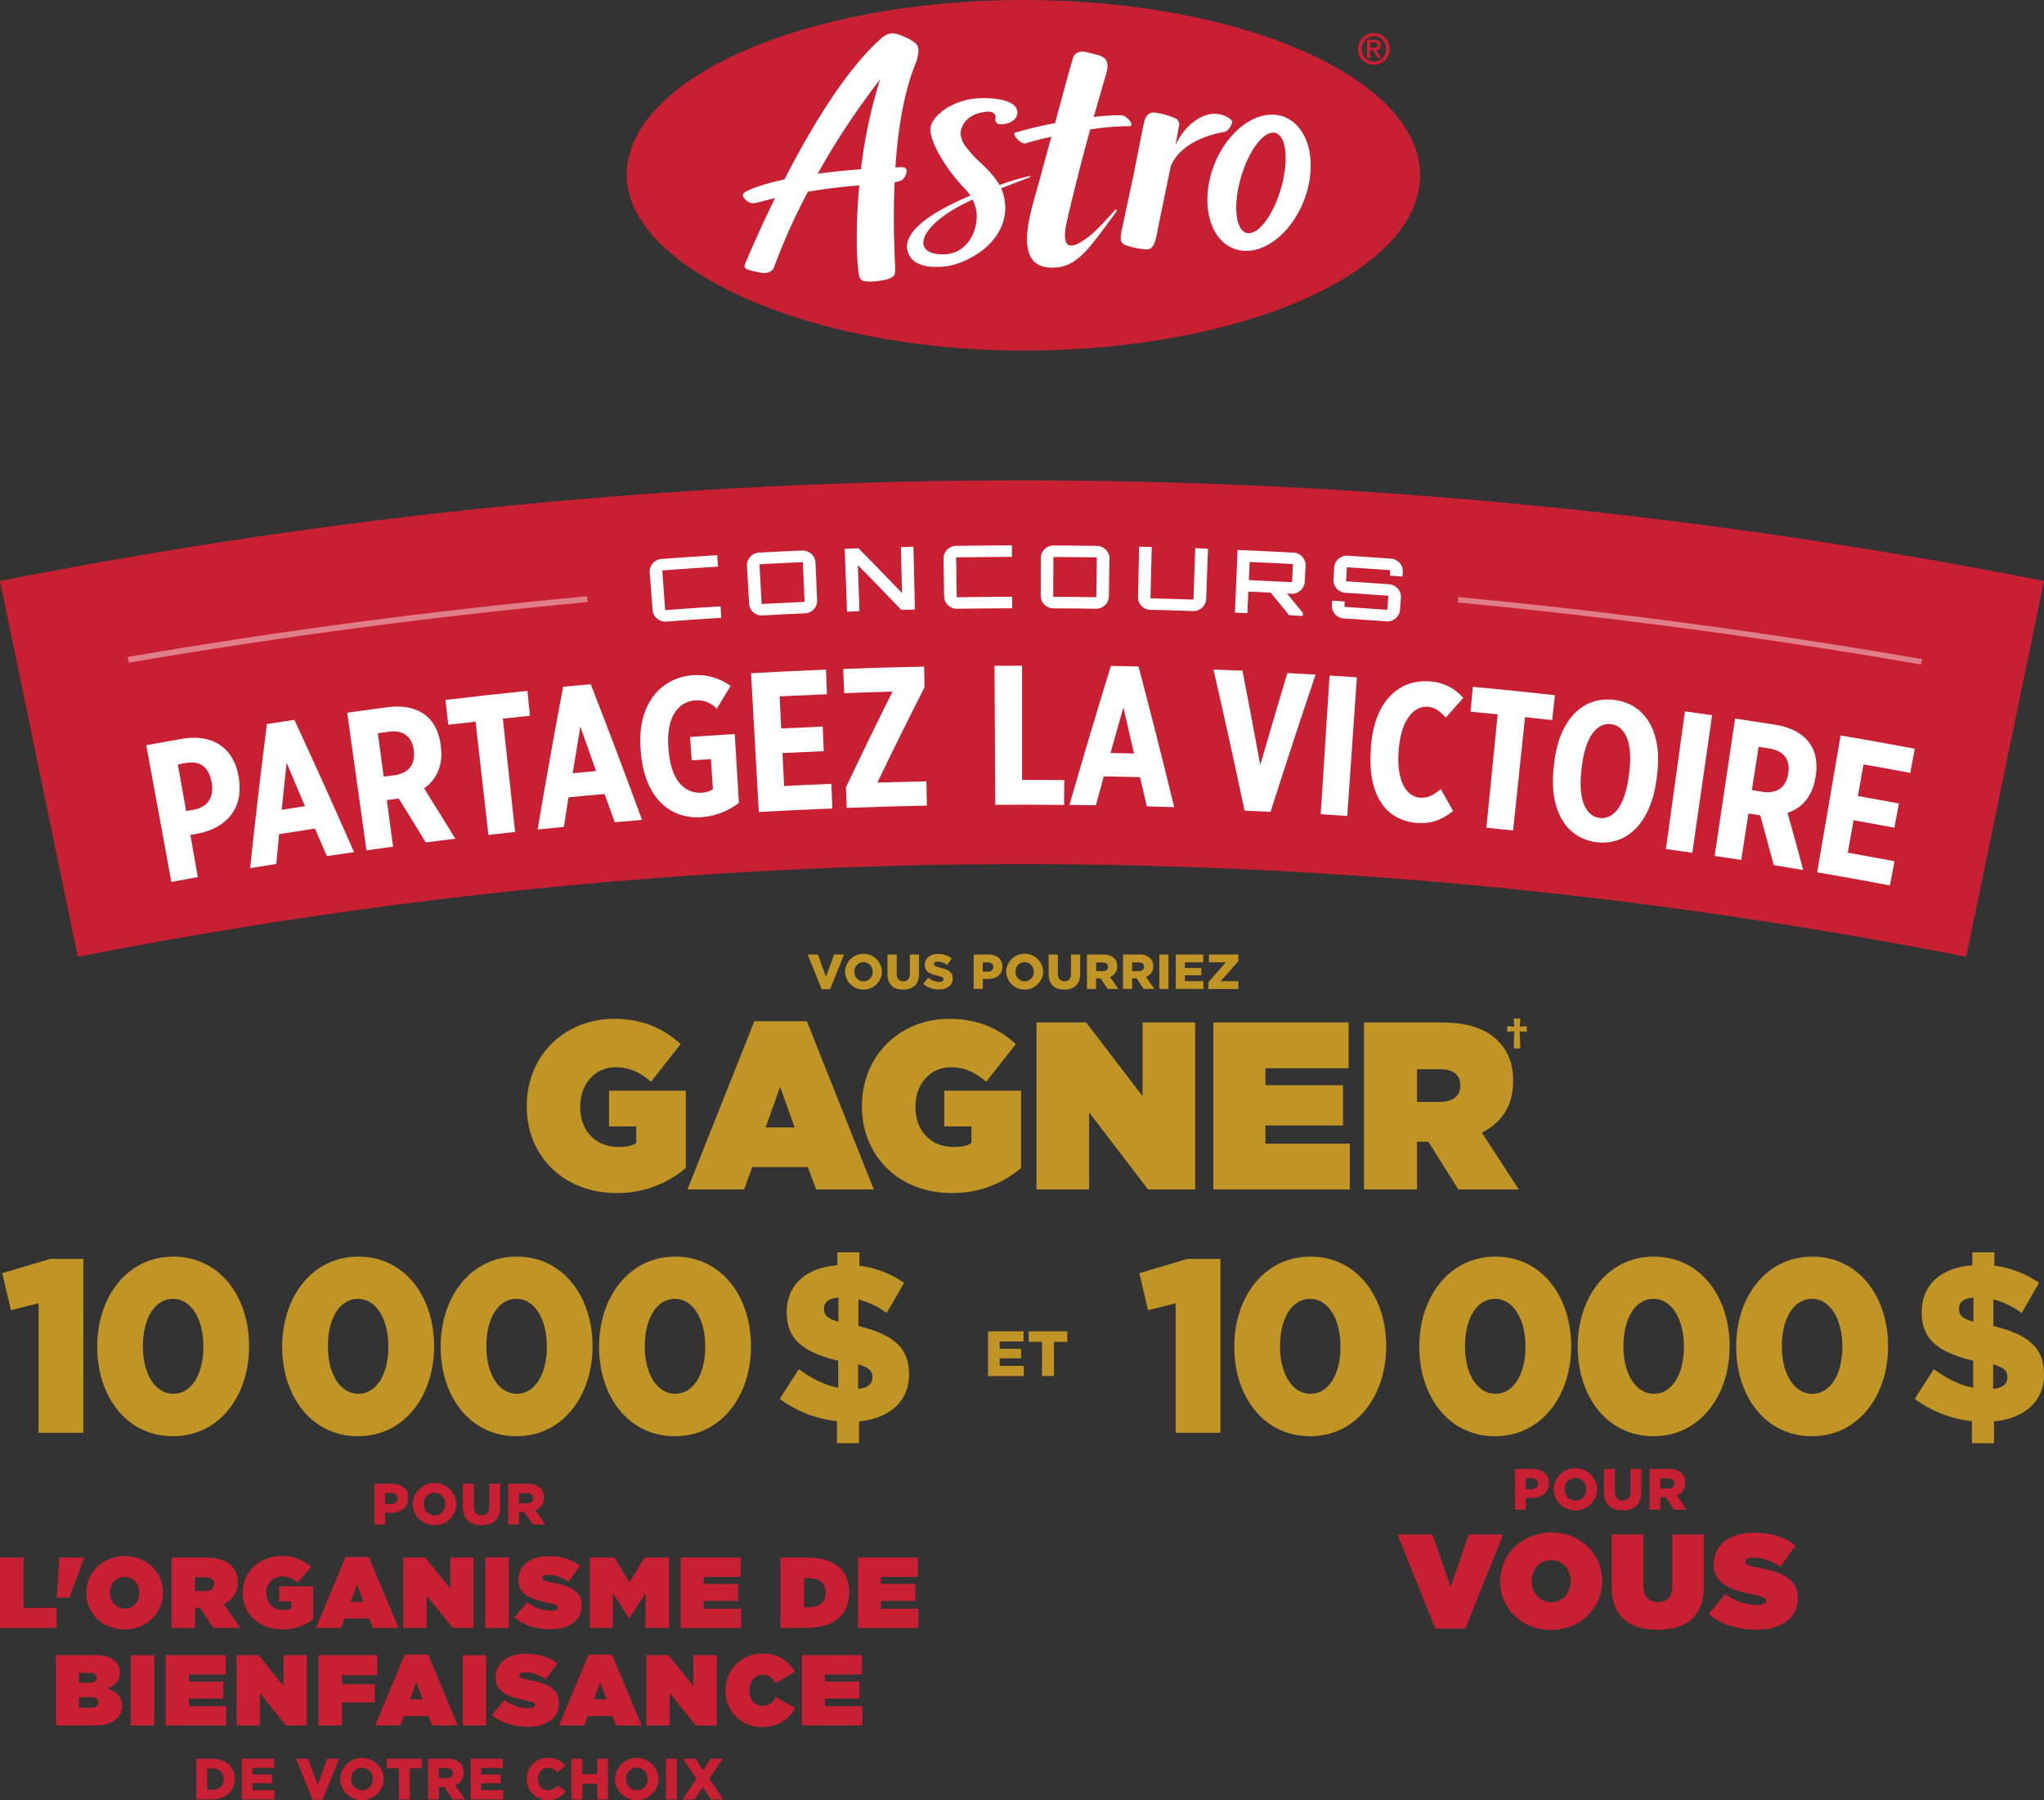
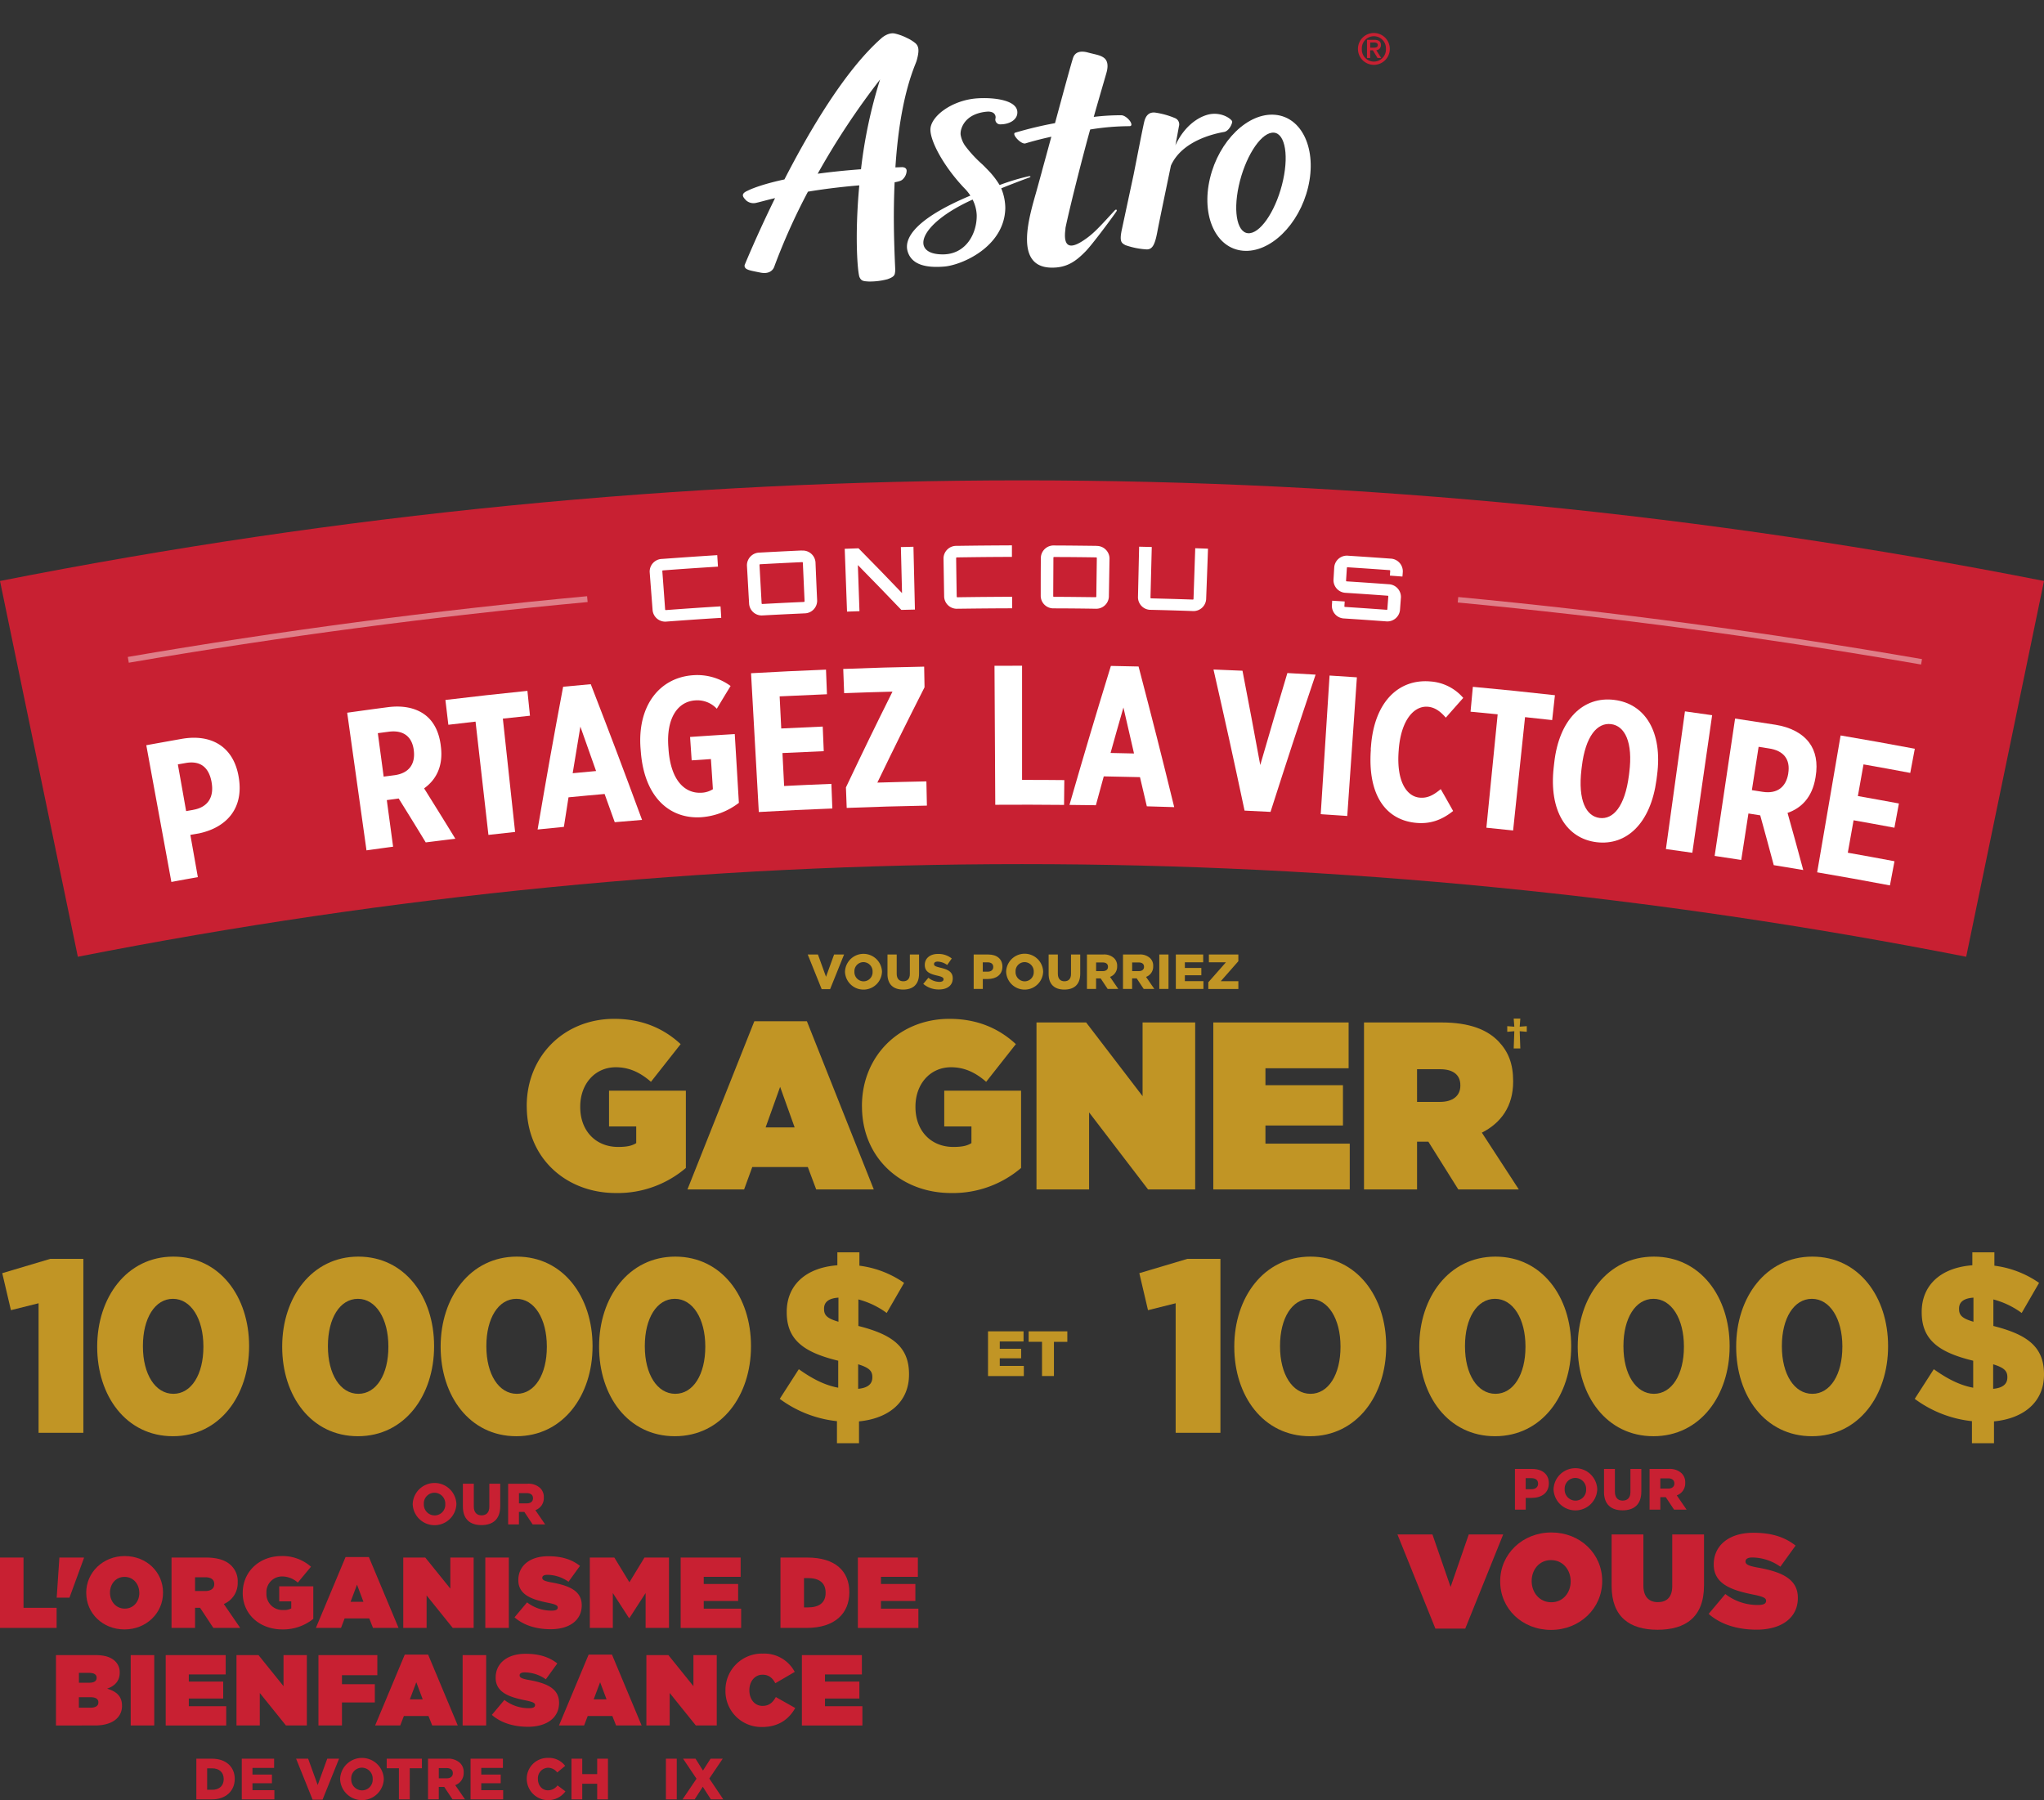
<svg xmlns="http://www.w3.org/2000/svg" width="746" height="657.134" viewBox="0 0 746 657.134">
  <rect x="0" y="0" width="746" height="657.134" fill="#333333" stroke="none" />
  <g id="Group_34851" data-name="Group 34851" transform="translate(-312 -97.367)">
    <g id="artwork1" transform="translate(540.727 97.367)">
      <g id="Group_34723" data-name="Group 34723" transform="translate(0)">
        <g id="Group_34722" data-name="Group 34722">
-           <path id="Path_165311" data-name="Path 165311" d="M0,64C0,28.645,64.818,0,144.767,0S289.544,28.645,289.544,64s-64.818,63.981-144.778,63.981S0,97.243,0,64Z" fill="#c82032" />
          <g id="Group_34721" data-name="Group 34721" transform="translate(42.406 12.161)">
            <path id="Path_165312" data-name="Path 165312" d="M97.427,60.039l-2.727.1c.934-14.274,3.1-27.113,7.148-37.357.315-.793.543-1.369.63-1.684.912-3.3.88-5.008-.38-6.213A13.829,13.829,0,0,0,98.937,12.9a19.231,19.231,0,0,0-4.345-1.6c-2.607-.619-5.073,1.749-5.095,1.771C76.408,24.648,63.557,46.319,54.2,64.536c-9.711,2.086-13.35,4.084-13.35,4.084-2.857,1.206-1.781,2.368-.565,3.628a4.075,4.075,0,0,0,3.585.836c.413-.087,1.065-.25,1.553-.38,1.836-.478,3.563-.934,5.355-1.347C44.113,84.936,39.9,95.245,39.79,95.506a1.218,1.218,0,0,0,0,1.141c.282.413.543.706,1.912,1.1.684.2,3.954.836,3.954.836,4.1.717,4.845-2.227,4.877-2.325A226.12,226.12,0,0,1,62.786,69c7.2-1.195,13.654-1.879,18.738-2.3-1.781,19.26-.554,32.132.087,33.522.641,1.369,1.336,1.456,3.324,1.575a25.108,25.108,0,0,0,6.865-.836c1.673-.587,2.433-1.119,2.661-1.912a6.383,6.383,0,0,0,.174-1.673c0-.087-.022-.435-.022-.511-.521-11.59-.663-20.639-.2-31.285,2.281-.424,2.672-.771,3.074-1.195a4.452,4.452,0,0,0,1.314-2.955c.033-1.3-1.369-1.347-1.369-1.347Zm-15.284.782c-6.04.445-11.265,1.01-15.805,1.629a272.759,272.759,0,0,1,22.768-34.4A175.592,175.592,0,0,0,82.143,60.821Z" transform="translate(-39.038 -11.195)" fill="#fff" />
            <path id="Path_165313" data-name="Path 165313" d="M206.639,40.993c-.348-.782-3.215-3.052-7.354-2.672-3.476.326-9.581,3.313-13.339,11.46.521-2.716,1.151-6.192,1.282-6.941a2.445,2.445,0,0,0-1.488-3.009,29.42,29.42,0,0,0-7.006-1.966c-2.118-.326-3.52.739-4.15,3.248-.489,1.944-2.053,10.07-3.889,19.346l-4.215,19.672c-1.075,4.79-.282,5.29,1.228,6.1a28.114,28.114,0,0,0,7.854,1.553c1.912-.054,2.868-1.542,3.758-6.3.684-3.661,3.835-18.727,4.986-24.289,4.074-9.125,15.892-11.677,19.39-12.286C205.618,44.578,206.878,41.525,206.639,40.993Z" transform="translate(-28.087 -8.899)" fill="#fff" />
            <path id="Path_165314" data-name="Path 165314" d="M138.675,62.016c.163-.054.608-.228.565-.413-.054-.206-.587-.109-.782-.076A81.26,81.26,0,0,0,127.976,64.7a30.557,30.557,0,0,0-2.813-3.9c-.684-.826-2.412-2.585-3.443-3.6a45,45,0,0,1-6.4-6.93,10.031,10.031,0,0,1-1.575-3.965,5.646,5.646,0,0,1,.239-2.02c.652-2.162,2.64-5.388,8.343-6.246a13.789,13.789,0,0,1,1.38-.141,4.066,4.066,0,0,1,1.423.206,1.924,1.924,0,0,1,1.3,2.422,1.761,1.761,0,0,0,1.879,2.02c2.879,0,5.692-1.347,6.094-3.726.858-5.171-8.614-6.181-14.643-5.757-9.19.641-16.935,6.539-17.033,11.319-.087,4.193,4.649,13.274,12.264,21.345a16.087,16.087,0,0,1,2.314,2.835C97.028,77.082,93.1,84.2,94.377,88.8c1.445,5.182,7.061,6.181,13.4,5.659,6.387-.521,21.964-7.18,22.279-21.291a18.989,18.989,0,0,0-1.488-7.256c3.5-1.456,9.483-3.693,10.124-3.911Zm-31.48,28c-11.753,0-9.266-10.852,10.928-20.009a13.842,13.842,0,0,1,1.5,5.692C119.731,82.275,115.8,90.02,107.2,90.02Z" transform="translate(-34.283 -9.316)" fill="#fff" />
            <path id="Path_165315" data-name="Path 165315" d="M219.845,38.584c-9.9-.891-20.541,9.483-23.8,23.192S198.174,87.314,208.07,88.2s20.541-9.483,23.8-23.192S229.741,39.475,219.845,38.584Zm2.911,23.757c-2.183,10.124-7.593,18.825-12.068,19.444s-6.333-7.093-4.139-17.217,7.593-18.836,12.068-19.444S224.951,52.217,222.756,62.341Z" transform="translate(-25.575 -8.837)" fill="#fff" />
            <path id="Path_165316" data-name="Path 165316" d="M167.534,75.074c-.206-.13-.456.033-.673.272-6.137,6.681-8.06,8.81-11.862,11.232-5.888,3.748-6.67.141-6.148-4.128.043-.337.043-.684.109-1.021,1.912-9.005,6.789-27.939,8.962-35.651a90.645,90.645,0,0,1,14.317-1.217c1.217,0,.641-1.271.206-1.879-.641-.9-2.01-2.1-3.183-2.107a82.12,82.12,0,0,0-10.037.6c2.477-8.734,4.465-15.382,4.714-16.37.641-2.466.315-4.312-1.119-5.29s-3.031-1.108-5.735-1.847-4.693-.185-5.41,1.966c-.684,2.042-3.661,13.013-6.583,23.822a139.933,139.933,0,0,0-14.534,3.476c-1.456.445,2.14,4.4,3.748,3.911,3.118-.945,6.268-1.738,9.44-2.433-1.293,4.769-2.5,9.212-3.411,12.492l-.054.282c-.206.684-1.358,4.943-2.02,7.3-2.618,9.255-8.19,27.309,5.268,27.711,5.942.174,9.277-2.422,12.753-5.974,2.509-2.574,9.907-12.568,11.21-14.534.109-.163.228-.489.022-.608Z" transform="translate(-31.173 -10.664)" fill="#fff" />
          </g>
        </g>
        <path id="Path_165317" data-name="Path 165317" d="M251.512,11.09A5.812,5.812,0,1,1,245.69,16.9a5.8,5.8,0,0,1,5.822-5.812ZM255.9,16.9a4.4,4.4,0,1,0-8.788,0,4.4,4.4,0,1,0,8.788,0Zm-4.747.5h-1v2.8h-1.162V13.578h2.6c1.64,0,2.488.565,2.488,1.9a1.828,1.828,0,0,1-1.705,1.9l1.814,2.835h-1.358l-1.684-2.8Zm.2-.956c.836,0,1.586-.087,1.586-1,0-.76-.836-.891-1.488-.891h-1.282v1.9h1.195Z" transform="translate(21.195 0.957)" fill="#c82032" />
      </g>
    </g>
    <g id="artwork_1" data-name="artwork 1" transform="translate(312 272.716)">
      <g id="Group_34818" data-name="Group 34818" transform="translate(0 0.002)">
        <path id="Path_165545" data-name="Path 165545" d="M717.592,173.907c-229.346-45.092-459.838-45.092-689.184,0Q14.192,105.321,0,36.735c248.019-48.977,497.981-48.977,746,0q-14.216,68.586-28.408,137.2Z" transform="translate(0 -0.002)" fill="#c82032" />
        <g id="Group_34816" data-name="Group 34816" transform="translate(53.399 67.668)">
          <path id="Path_165546" data-name="Path 165546" d="M22.82,42.879c5.171-.936,7.745-1.4,12.917-2.317,10.858-1.9,18.978,2.878,20.8,13.947a.3.3,0,0,0,.023.14c1.9,11.443-4.633,18.3-14.461,20.405-1.287.234-1.919.328-3.206.562,1.1,6.154,1.638,9.243,2.738,15.421-3.861.679-5.8,1.03-9.664,1.755-3.65-19.96-5.5-29.929-9.149-49.889ZM39.926,66.466c5.5-.959,7.628-4.774,6.739-9.922v-.07c-.936-5.429-4.048-8.143-9.664-7.067-1.076.187-1.591.281-2.668.468,1.217,6.833,1.825,10.226,3.019,17.059,1.03-.187,1.544-.281,2.551-.445Z" transform="translate(-22.82 -13.862)" fill="#fff" />
-           <path id="Path_165547" data-name="Path 165547" d="M45.117,38.9c4.025-.632,6.037-.936,10.062-1.544,8.869,19.258,13.221,28.923,21.762,48.3-3.978.562-5.967.866-9.922,1.451L62.691,77.047c-5.242.8-7.862,1.193-13.1,2.036-.421,4.352-.608,6.529-1.03,10.881-3.814.608-5.733.913-9.547,1.544,2.27-21.037,3.487-31.544,6.107-52.6ZM59.041,68.88c-2.668-6.341-4.025-9.5-6.716-15.842-.725,6.856-1.076,10.3-1.778,17.152,3.393-.538,5.1-.8,8.494-1.31Z" transform="translate(-1.125 -17.61)" fill="#fff" />
          <path id="Path_165548" data-name="Path 165548" d="M54.15,37.539c5.92-.819,8.869-1.24,14.789-2.012,5.452-.725,10.2.211,13.619,2.785,3.089,2.317,5.125,6.084,5.756,11.279a2.579,2.579,0,0,0,.047.421c.866,7.184-1.825,12.051-6.131,15.14,4.586,7.348,6.88,11.022,11.4,18.393-4.329.515-6.482.8-10.811,1.334-3.908-6.435-5.9-9.641-9.875-16.029l-4.329.585c.913,6.809,1.381,10.2,2.293,17.012-3.884.515-5.827.8-9.711,1.334-2.808-20.1-4.235-30.14-7.043-50.24ZM71.373,60.354c5.382-.7,7.7-4.142,7.09-9.033v-.07c-.655-5.171-3.978-7.535-9.407-6.739-1.5.187-2.223.3-3.721.491.842,6.341,1.287,9.524,2.129,15.865,1.568-.211,2.34-.3,3.908-.515Z" transform="translate(19.163 -20.386)" fill="#fff" />
          <path id="Path_165549" data-name="Path 165549" d="M80.445,44.072c-3.955.445-5.944.679-9.9,1.147-.445-3.627-.655-5.429-1.076-9.056C81.428,34.735,87.418,34.08,99.4,32.84c.374,3.627.562,5.452.936,9.079-3.955.4-5.944.608-9.9,1.053,1.778,16.544,2.691,24.828,4.469,41.372-3.908.421-5.85.632-9.734,1.076-1.872-16.544-2.831-24.8-4.7-41.325Z" transform="translate(39.692 -23.667)" fill="#fff" />
          <path id="Path_165550" data-name="Path 165550" d="M93.14,32.736l10.109-.936c7.652,19.773,11.4,29.695,18.72,49.538-4,.328-5.99.491-9.968.842-1.474-4.118-2.223-6.178-3.7-10.3-5.265.468-7.909.7-13.174,1.217-.679,4.306-1.006,6.482-1.685,10.788-3.838.374-5.756.562-9.594.959C87.407,64,89.255,53.562,93.163,32.736Zm12.051,30.771c-2.27-6.482-3.416-9.735-5.733-16.216C98.311,54.1,97.75,57.493,96.65,64.3c3.416-.328,5.125-.491,8.541-.8Z" transform="translate(58.962 -25.061)" fill="#fff" />
          <path id="Path_165551" data-name="Path 165551" d="M100.075,58.438c-.047-.468-.047-.7-.094-1.147-1.24-15.608,6.833-26.021,19.212-26.863a20.542,20.542,0,0,1,13.642,3.931c-2.036,3.323-3.042,4.984-5.031,8.307a9.7,9.7,0,0,0-7.909-3.042c-6.505.445-10.53,6.692-9.781,16.895.023.4.047.608.07,1.006.866,11.77,6.271,16.17,12.075,15.8a8.393,8.393,0,0,0,4.118-1.287c-.281-4.4-.421-6.6-.725-11l-7.02.468-.585-8.541c6.529-.445,9.781-.655,16.31-1.053.608,10.039.913,15.07,1.5,25.108a25.491,25.491,0,0,1-13.666,5.242c-11.3.772-20.779-6.973-22.113-23.8Z" transform="translate(80.411 -26.965)" fill="#fff" />
          <path id="Path_165552" data-name="Path 165552" d="M117.163,30.84c10.928-.608,16.4-.866,27.331-1.31.14,3.58.211,5.382.351,8.986-6.9.281-10.366.445-17.269.772.234,4.68.351,7.043.585,11.724,6.061-.3,9.079-.445,15.14-.7.14,3.58.234,5.382.374,8.986-6.037.257-9.033.4-15.07.679.234,4.8.351,7.207.608,12.028,6.9-.351,10.343-.491,17.246-.772.14,3.58.211,5.382.351,8.986-10.741.421-16.123.679-26.84,1.287-1.123-20.265-1.685-30.4-2.831-50.662Z" transform="translate(103.571 -28.103)" fill="#fff" />
          <path id="Path_165553" data-name="Path 165553" d="M132.526,73.1c6.646-13.993,10.039-20.99,16.965-34.913-7.067.187-10.577.3-17.644.562-.14-3.533-.187-5.312-.328-8.845,11.817-.445,17.714-.608,29.531-.842.07,3.019.094,4.516.14,7.535-7.02,13.876-10.483,20.85-17.223,34.8,7.16-.211,10.741-.3,17.9-.445.07,3.533.117,5.312.187,8.845-11.7.234-17.574.4-29.274.842-.117-3.019-.164-4.516-.281-7.535Z" transform="translate(122.841 -28.732)" fill="#fff" />
          <path id="Path_165554" data-name="Path 165554" d="M155.1,28.943c4.025,0,6.037-.023,10.086-.023V70.6c6.178,0,9.243,0,15.421.07-.023,3.627-.047,5.429-.094,9.056-10.039-.094-15.07-.094-25.108-.047-.117-20.288-.164-30.444-.281-50.732Z" transform="translate(154.439 -28.92)" fill="#fff" />
          <path id="Path_165555" data-name="Path 165555" d="M181.87,28.95c4.048.07,6.084.117,10.156.211,5.359,20.522,7.98,30.795,13.011,51.34-4-.14-5.99-.187-9.992-.3-1.006-4.259-1.5-6.388-2.5-10.647-5.288-.14-7.933-.187-13.221-.281-1.17,4.212-1.732,6.318-2.878,10.53-3.861-.07-5.78-.094-9.641-.117,5.873-20.311,8.892-30.467,15.117-50.732Zm8.494,31.941c-1.521-6.716-2.293-10.062-3.861-16.755-1.9,6.622-2.855,9.945-4.7,16.591,3.416.07,5.148.094,8.564.187Z" transform="translate(170.117 -28.88)" fill="#fff" />
          <path id="Path_165556" data-name="Path 165556" d="M189.26,29.51c4.235.164,6.365.257,10.6.445,2.644,13.759,3.955,20.639,6.482,34.422,3.908-13.455,5.873-20.171,9.9-33.579l10.3.585c-6.739,20.007-10.015,30.023-16.45,50.1-3.791-.211-5.686-.3-9.477-.468C196.233,60.4,193.963,50.1,189.283,29.533Z" transform="translate(200.214 -28.129)" fill="#fff" />
          <path id="Path_165557" data-name="Path 165557" d="M209.2,30.463c4,.257,5.99.4,9.992.655-1.4,20.241-2.106,30.374-3.51,50.615-3.884-.281-5.827-.4-9.688-.655,1.287-20.241,1.942-30.374,3.229-50.638Z" transform="translate(222.632 -26.883)" fill="#fff" />
          <path id="Path_165558" data-name="Path 165558" d="M213.846,56.288c.023-.468.047-.7.094-1.147,1.217-16.474,10.273-24.687,21.6-23.728a17.387,17.387,0,0,1,12.075,6.014c-2.551,2.878-3.838,4.329-6.365,7.207-1.849-2.129-3.884-3.767-6.552-3.978-5.078-.421-9.781,4.867-10.624,15.631a1.768,1.768,0,0,1-.023.351c-.913,11.56,3.089,16.825,7.7,17.2,2.925.257,5.1-1.006,7.652-3.112,1.825,3.182,2.714,4.774,4.516,7.979-4.142,3.323-8.354,4.774-13.315,4.352-11.349-.959-17.925-10.273-16.708-26.77Z" transform="translate(233.029 -25.68)" fill="#fff" />
          <path id="Path_165559" data-name="Path 165559" d="M239.282,42.249c-3.955-.4-5.944-.585-9.922-.959.351-3.627.515-5.452.842-9.079,11.981,1.123,17.971,1.732,29.952,3.065-.4,3.627-.608,5.452-1.006,9.079-3.955-.445-5.944-.655-9.9-1.076-1.732,16.544-2.6,24.828-4.352,41.372-3.908-.4-5.85-.608-9.758-1.006,1.638-16.567,2.457-24.828,4.118-41.4Z" transform="translate(253.949 -24.511)" fill="#fff" />
          <path id="Path_165560" data-name="Path 165560" d="M242.5,58.954c.07-.655.117-1.006.187-1.661,1.778-15.912,10.624-24.36,21.9-22.956,11.3,1.381,17.737,11.7,15.631,27.519-.094.655-.14.983-.211,1.661-2.129,15.865-10.9,24.1-21.879,22.768-10.951-1.357-17.41-11.466-15.631-27.308ZM269.946,61.9l.117-.936c1.451-11.279-1.661-17.176-6.646-17.784s-9.337,4.282-10.671,15.585l-.117.936c-1.357,11.443,1.755,17.129,6.646,17.737S268.472,73.345,269.946,61.9Z" transform="translate(271.161 -21.864)" fill="#fff" />
          <path id="Path_165561" data-name="Path 165561" d="M266.78,36.04c3.978.538,5.967.819,9.922,1.4-2.9,20.077-4.329,30.14-7.231,50.217-3.861-.562-5.78-.819-9.641-1.357,2.785-20.1,4.165-30.163,6.95-50.264Z" transform="translate(294.779 -19.379)" fill="#fff" />
          <path id="Path_165562" data-name="Path 165562" d="M274.871,37.173c5.9.889,8.845,1.334,14.766,2.27,5.429.866,9.735,3.089,12.309,6.529,2.317,3.089,3.206,7.3,2.34,12.449-.023.164-.047.257-.07.421-1.193,7.137-5.171,11.045-10.179,12.777,2.34,8.33,3.487,12.519,5.733,20.85-4.306-.725-6.458-1.076-10.764-1.778-1.942-7.277-2.925-10.9-4.937-18.182-1.732-.281-2.6-.4-4.306-.679-1.053,6.786-1.568,10.179-2.621,16.965-3.884-.608-5.827-.889-9.711-1.474,3-20.077,4.469-30.116,7.465-50.17ZM284.933,63.92c5.359.842,8.565-1.778,9.36-6.646V57.2c.842-5.148-1.685-8.354-7.114-9.126l-3.7-.585c-.983,6.341-1.474,9.5-2.457,15.819,1.568.234,2.34.351,3.884.608Z" transform="translate(304.964 -17.892)" fill="#fff" />
          <path id="Path_165563" data-name="Path 165563" d="M292.008,39.827c10.834,1.849,16.24,2.831,27.051,4.844-.655,3.533-.983,5.288-1.661,8.822-6.833-1.287-10.226-1.9-17.059-3.112-.819,4.633-1.24,6.926-2.059,11.56,5.99,1.053,8.986,1.615,14.976,2.714-.655,3.533-.983,5.312-1.638,8.845-5.944-1.1-8.939-1.661-14.906-2.714-.842,4.75-1.264,7.114-2.106,11.841,6.809,1.217,10.226,1.825,17.035,3.112-.655,3.533-.983,5.288-1.661,8.822-10.6-1.989-15.912-2.948-26.559-4.774,3.44-20.007,5.148-30,8.565-50.006Z" transform="translate(326.391 -14.367)" fill="#fff" />
        </g>
        <g id="Group_34817" data-name="Group 34817" transform="translate(237.103 23.722)">
          <path id="Path_165564" data-name="Path 165564" d="M106.181,17.239a.234.234,0,0,0-.234.234c.421,5.616.632,8.424,1.03,14.04a.238.238,0,0,0,.257.211c7.979-.585,11.981-.866,19.96-1.357.117,1.685.164,2.527.257,4.189-7.98.491-11.958.772-19.914,1.357a4.639,4.639,0,0,1-5.125-4.048c-.421-5.616-.655-8.424-1.076-14.04a4.619,4.619,0,0,1,4.493-4.774c8.073-.585,12.1-.866,20.171-1.381.094,1.685.164,2.527.257,4.189-8.05.515-12.075.772-20.124,1.381Z" transform="translate(-101.325 -8.09)" fill="#fff" />
          <path id="Path_165565" data-name="Path 165565" d="M136.488,10.987a4.648,4.648,0,0,1,5.031,4.212c.234,5.639.351,8.447.608,14.064a4.631,4.631,0,0,1-4.586,4.633c-6.084.281-9.126.421-15.21.749a4.625,4.625,0,0,1-5.031-4.165c-.328-5.616-.468-8.447-.8-14.064a4.657,4.657,0,0,1,4.586-4.7c6.154-.328,9.243-.491,15.421-.772Zm.866,18.72s.211-.117.187-.234c-.257-5.639-.374-8.447-.632-14.064a.226.226,0,0,0-.211-.211c-6.154.281-9.22.445-15.374.772a.235.235,0,0,0-.234.234c.3,5.616.468,8.447.772,14.064a.238.238,0,0,0,.257.211c6.107-.328,9.149-.491,15.257-.749Z" transform="translate(-80.994 -9.068)" fill="#fff" />
          <path id="Path_165566" data-name="Path 165566" d="M152.2,10.477l4.633-.117c.211,9.173.328,13.759.538,22.932l-4.961.117c-6.295-6.575-9.477-9.852-15.865-16.357.234,6.716.351,10.086.585,16.825-1.825.07-2.738.094-4.54.164-.328-9.173-.515-13.759-.842-22.932,2.012-.07,3.019-.117,5.031-.187,6.412,6.505,9.594,9.781,15.889,16.357-.164-6.739-.257-10.086-.421-16.825Z" transform="translate(-60.554 -9.845)" fill="#fff" />
          <path id="Path_165567" data-name="Path 165567" d="M152,14.563a.221.221,0,0,0-.234.234c.07,5.639.117,8.447.211,14.087a.231.231,0,0,0,.234.211c8-.117,12-.14,20.007-.187v4.212c-7.979.023-11.981.07-19.96.164a4.622,4.622,0,0,1-4.867-4.352c-.094-5.639-.14-8.447-.234-14.087a4.64,4.64,0,0,1,4.774-4.516c8.073-.117,12.121-.14,20.194-.187v4.212c-8.05.023-12.075.07-20.148.187Z" transform="translate(-39.905 -10.14)" fill="#fff" />
          <path id="Path_165568" data-name="Path 165568" d="M182.655,10.324a4.666,4.666,0,0,1,4.774,4.493c-.094,5.639-.14,8.447-.234,14.087a4.637,4.637,0,0,1-4.867,4.352c-6.084-.094-9.126-.117-15.234-.14a4.613,4.613,0,0,1-4.774-4.446c0-5.639,0-8.447.047-14.087a4.65,4.65,0,0,1,4.867-4.423c6.178.023,9.243.07,15.421.14Zm-.257,18.72s.211-.094.211-.211c.07-5.639.117-8.447.187-14.087a.231.231,0,0,0-.211-.234c-6.154-.094-9.243-.117-15.4-.14a.216.216,0,0,0-.234.211c-.023,5.639-.047,8.447-.07,14.087a.235.235,0,0,0,.234.234c6.107.023,9.15.07,15.257.14Z" transform="translate(-19.59 -10.113)" fill="#fff" />
          <path id="Path_165569" data-name="Path 165569" d="M198.411,10.912c1.849.07,2.785.094,4.633.164-.257,7.394-.4,11.092-.679,18.51a4.648,4.648,0,0,1-4.961,4.259c-6.084-.211-9.126-.3-15.234-.445a4.605,4.605,0,0,1-4.68-4.54c.164-7.394.257-11.115.421-18.51l4.61.117c-.187,7.394-.281,11.115-.468,18.51a.234.234,0,0,0,.234.234c6.107.164,9.15.234,15.257.445a.226.226,0,0,0,.211-.211c.257-7.394.374-11.092.632-18.51Z" transform="translate(0.737 -9.859)" fill="#fff" />
-           <path id="Path_165570" data-name="Path 165570" d="M218.069,22.677a4.7,4.7,0,0,1-5.078,4.165c-.538-.023-.819-.047-1.357-.07,2.34,2.831,3.487,4.259,5.8,7.114-.023.421-.047.655-.07,1.076-1.989-.117-2.972-.164-4.961-.281-2.691-3.3-4.048-4.937-6.763-8.237-3.229-.164-4.844-.234-8.05-.374H197.5c-.14,3.136-.211,4.7-.351,7.862-1.825-.07-2.738-.117-4.54-.187.4-9.149.585-13.736.959-22.885,8.1.351,12.145.538,20.218.959a4.677,4.677,0,0,1,4.633,4.68c-.14,2.48-.211,3.7-.351,6.178ZM213.2,22.63a.238.238,0,0,0,.257-.211c.14-2.48.187-3.7.328-6.178a.235.235,0,0,0-.234-.234c-6.131-.328-9.2-.468-15.327-.749a.238.238,0,0,0-.257.211c-.117,2.48-.164,3.7-.281,6.178a.234.234,0,0,0,.234.234C204.029,22.162,207.095,22.3,213.2,22.63Z" transform="translate(21 -9.175)" fill="#fff" />
          <path id="Path_165571" data-name="Path 165571" d="M233.521,19.371l-4.61-.351.117-1.755a.231.231,0,0,0-.187-.234c-6.154-.445-9.22-.655-15.374-1.053-.14,0-.257.07-.257.211-.117,1.872-.187,2.831-.3,4.7a.235.235,0,0,0,.234.234c6.131.4,9.2.608,15.327,1.053a4.645,4.645,0,0,1,4.469,4.774c-.14,1.872-.211,2.831-.351,4.7a4.654,4.654,0,0,1-5.125,4.072c-6.084-.445-9.126-.655-15.21-1.053a4.632,4.632,0,0,1-4.516-4.727l.117-1.755c1.825.117,2.738.164,4.563.281l-.117,1.755a.234.234,0,0,0,.234.234c6.107.4,9.15.608,15.234,1.053a.209.209,0,0,0,.211-.211c.14-1.872.211-2.831.351-4.7a.231.231,0,0,0-.187-.234c-6.107-.445-9.173-.655-15.28-1.053a4.636,4.636,0,0,1-4.54-4.727c.117-1.872.164-2.831.281-4.7a4.636,4.636,0,0,1,5.125-4.118c6.154.4,9.243.608,15.4,1.053a4.649,4.649,0,0,1,4.493,4.774c-.047.7-.07,1.053-.14,1.755Z" transform="translate(41.257 -7.975)" fill="#fff" />
        </g>
        <path id="Path_165572" data-name="Path 165572" d="M20.01,40.69c55.669-9.547,111.315-16.918,167.546-22.16" transform="translate(26.814 24.825)" fill="none" stroke="#fff" stroke-miterlimit="10" stroke-width="2.14" opacity="0.42" />
        <path id="Path_165573" data-name="Path 165573" d="M227.4,18.63c56.792,5.382,112.976,12.917,169.184,22.651" transform="translate(304.722 24.959)" fill="none" stroke="#fff" stroke-miterlimit="10" stroke-width="2" opacity="0.42" />
      </g>
    </g>
    <g id="artwork_1-2" data-name="artwork 1" transform="translate(312 445.565)">
      <g id="Group_34825" data-name="Group 34825">
        <g id="Group_34819" data-name="Group 34819" transform="translate(360.598 137.794)">
          <path id="Path_165574" data-name="Path 165574" d="M347.33,132.72h12.957v3.7h-8.68v2.668h7.8v3.478h-7.8v2.782h8.783v3.7H347.32V132.72Z" transform="translate(-347.32 -132.72)" fill="#c19525" />
          <path id="Path_165575" data-name="Path 165575" d="M366.49,136.551H361.6V132.72h14.12v3.831h-4.89v12.49h-4.35v-12.49Z" transform="translate(-346.774 -132.72)" fill="#c19525" />
        </g>
        <g id="Group_34822" data-name="Group 34822" transform="translate(192.239)">
          <g id="Group_34820" data-name="Group 34820" transform="translate(0 23.63)">
            <path id="Path_165576" data-name="Path 165576" d="M185.16,54.817v-.176c0-18.2,13.653-31.791,31.936-31.791,10.009,0,17.951,3.4,24.243,9.23L230.5,45.836c-3.893-3.4-7.942-5.316-12.822-5.316-7.61,0-12.988,6.094-12.988,14.369v.176c0,8.711,5.71,14.546,13.819,14.546,3.312,0,5.046-.436,6.614-1.391V62.126H215.2V49.065h28.043V77.284a38.282,38.282,0,0,1-25.561,9.147c-18.117,0-32.507-12.718-32.507-31.614Z" transform="translate(-185.16 -22.756)" fill="#c19525" />
            <path id="Path_165577" data-name="Path 165577" d="M266.058,23.7h19.2l24.409,61.391H288.65l-3.063-8.181H265.321l-2.98,8.181H241.66L266.069,23.7Zm14.722,38.747-5.295-14.805-5.295,14.805h10.59Z" transform="translate(-183 -22.724)" fill="#c19525" />
            <path id="Path_165578" data-name="Path 165578" d="M303,54.817v-.176c0-18.2,13.653-31.791,31.936-31.791,10.009,0,17.951,3.4,24.243,9.23L348.34,45.836c-3.893-3.4-7.942-5.316-12.822-5.316-7.61,0-12.988,6.094-12.988,14.369v.176c0,8.711,5.71,14.546,13.819,14.546,3.312,0,5.046-.436,6.614-1.391V62.126h-9.925V49.065h28.043V77.284a38.282,38.282,0,0,1-25.561,9.147c-18.117,0-32.507-12.718-32.507-31.614Z" transform="translate(-180.655 -22.756)" fill="#c19525" />
            <path id="Path_165579" data-name="Path 165579" d="M364.36,24.12h18.117l20.6,26.911V24.12h19.2V85.075h-17.2L383.557,56.949V85.075h-19.2Z" transform="translate(-178.309 -22.708)" fill="#c19525" />
            <path id="Path_165580" data-name="Path 165580" d="M426.51,24.12H475.9V40.836H445.541v6.188h28.292V61.735H445.541v6.624h30.773V85.075h-49.8V24.12Z" transform="translate(-175.933 -22.708)" fill="#c19525" />
            <path id="Path_165581" data-name="Path 165581" d="M479.49,24.12h28.292c10.341,0,16.788,2.7,20.848,6.967,3.561,3.748,5.295,8.181,5.295,14.452v.176c0,8.97-4.381,15.065-11.421,18.636L535.99,85.075H513.907L502.985,67.653h-4.132V85.075H479.49V24.12Zm27.721,29c4.63,0,7.444-2.18,7.444-5.918v-.176c0-3.914-2.814-5.835-7.361-5.835h-8.441V53.118h8.358Z" transform="translate(-173.908 -22.708)" fill="#c19525" />
            <path id="Path_165656" data-name="Path 165656" d="M486.752,23.08l-.225,2.953,2.579-.193v2.065l-2.579-.214.225,6.292h-2.418l.225-6.292-2.579.214V25.841l2.579.193-.225-2.953Z" transform="translate(-124.116 -23.08)" fill="#c29625" />
          </g>
          <g id="Group_34821" data-name="Group 34821" transform="translate(102.556)">
            <path id="Path_165583" data-name="Path 165583" d="M283.95.23h3.717l2.949,8.129L293.564.23h3.644l-5.1,12.656h-3.073L283.94.23Z" transform="translate(-283.94 0.009)" fill="#c19525" />
            <path id="Path_165584" data-name="Path 165584" d="M297.04,6.562V6.53a6.758,6.758,0,0,1,13.507-.042V6.52a6.758,6.758,0,0,1-13.507.042Zm10.071,0V6.53a3.37,3.37,0,0,0-3.333-3.509,3.309,3.309,0,0,0-3.3,3.468V6.52a3.37,3.37,0,0,0,3.333,3.509,3.309,3.309,0,0,0,3.3-3.468Z" transform="translate(-283.439)" fill="#c19525" />
            <path id="Path_165585" data-name="Path 165585" d="M311.98,7.311V.23h3.364V7.238c0,1.869.934,2.762,2.4,2.762s2.4-.862,2.4-2.658V.23H323.5v7c0,4.008-2.284,5.8-5.8,5.8s-5.731-1.827-5.731-5.71Z" transform="translate(-282.868 0.009)" fill="#c19525" />
            <path id="Path_165586" data-name="Path 165586" d="M324.55,10.963,326.43,8.72a6.433,6.433,0,0,0,4.008,1.505c.986,0,1.516-.332,1.516-.934V9.26c0-.55-.415-.882-2.211-1.3-2.679-.6-4.63-1.35-4.63-3.925V4.006c0-2.315,1.848-3.976,4.786-3.976a7.717,7.717,0,0,1,5.056,1.661l-1.672,2.378a6.193,6.193,0,0,0-3.468-1.246c-.883,0-1.329.384-1.329.862v.031c0,.644.436.862,2.294,1.329,2.834.654,4.537,1.537,4.537,3.883v.031c0,2.575-2.025,4.039-4.994,4.039a8.542,8.542,0,0,1-5.783-2.056Z" transform="translate(-282.388 0.001)" fill="#c19525" />
            <path id="Path_165587" data-name="Path 165587" d="M342.28.23h5.357c3.125,0,5.129,1.661,5.129,4.4v.031c0,2.969-2.284,4.506-5.337,4.506h-1.817v3.623H342.28ZM347.388,6.5c1.256,0,2.035-.675,2.035-1.692V4.777c0-1.121-.779-1.692-2.076-1.692H345.6V6.5h1.775Z" transform="translate(-281.71 0.009)" fill="#c19525" />
            <path id="Path_165588" data-name="Path 165588" d="M353.69,6.562V6.53A6.758,6.758,0,0,1,367.2,6.489V6.52a6.758,6.758,0,0,1-13.507.042Zm10.071,0V6.53a3.37,3.37,0,0,0-3.333-3.509,3.309,3.309,0,0,0-3.3,3.468V6.52a3.37,3.37,0,0,0,3.333,3.509,3.309,3.309,0,0,0,3.3-3.468Z" transform="translate(-281.273)" fill="#c19525" />
            <path id="Path_165589" data-name="Path 165589" d="M368.63,7.311V.23h3.364V7.238c0,1.869.934,2.762,2.4,2.762s2.4-.862,2.4-2.658V.23h3.364v7c0,4.008-2.284,5.8-5.8,5.8s-5.731-1.827-5.731-5.71Z" transform="translate(-280.703 0.009)" fill="#c19525" />
            <path id="Path_165590" data-name="Path 165590" d="M382.1.23h5.908a5.282,5.282,0,0,1,4.008,1.35,3.818,3.818,0,0,1,1.1,2.9v.052A3.955,3.955,0,0,1,390.51,8.4l3.021,4.4h-3.873L387.1,8.951h-1.672V12.8H382.1Zm5.752,6.063c1.225,0,1.921-.6,1.921-1.557V4.7c0-1.038-.727-1.568-1.952-1.568h-2.378V6.293h2.419Z" transform="translate(-280.187 0.009)" fill="#c19525" />
            <path id="Path_165591" data-name="Path 165591" d="M394.77.23h5.908a5.282,5.282,0,0,1,4.008,1.35,3.78,3.78,0,0,1,1.1,2.9v.052A3.955,3.955,0,0,1,403.18,8.4l3.021,4.4h-3.873l-2.554-3.852H398.1V12.8H394.77Zm5.752,6.063c1.225,0,1.921-.6,1.921-1.557V4.7c0-1.038-.727-1.568-1.952-1.568h-2.378V6.293h2.419Z" transform="translate(-279.703 0.009)" fill="#c19525" />
            <path id="Path_165592" data-name="Path 165592" d="M407.53.23h3.353V12.8H407.53Z" transform="translate(-279.215 0.009)" fill="#c19525" />
            <path id="Path_165593" data-name="Path 165593" d="M413.35.23h9.977V3.075h-6.686V5.13h6.011V7.809h-6.011V9.948h6.769v2.845H413.34V.23Z" transform="translate(-278.993 0.009)" fill="#c19525" />
            <path id="Path_165594" data-name="Path 165594" d="M424.76,10.374l6.427-7.309h-6.219V.23h10.756V2.67L429.3,9.979h6.427v2.834H424.76V10.384Z" transform="translate(-278.556 0.009)" fill="#c19525" />
          </g>
        </g>
        <g id="Group_34823" data-name="Group 34823" transform="translate(0 108.952)">
          <path id="Path_165595" data-name="Path 165595" d="M14.048,123.447,3.957,125.97.79,112.462l17.536-5.222H30.39v63.5H14.048V123.457Z" transform="translate(0.03 -104.852)" fill="#c19525" />
          <path id="Path_165596" data-name="Path 165596" d="M34.17,139.414v-.176c0-17.837,10.777-32.787,27.8-32.787s27.638,14.774,27.638,32.6v.176c0,17.837-10.694,32.787-27.8,32.787S34.17,157.24,34.17,139.414Zm38.757,0v-.176c0-10.092-4.537-17.38-11.119-17.38s-10.953,7.112-10.953,17.2v.176c0,10.175,4.537,17.3,11.119,17.3s10.953-7.112,10.953-17.11Z" transform="translate(1.306 -104.882)" fill="#c19525" />
          <path id="Path_165597" data-name="Path 165597" d="M99.2,139.414v-.176c0-17.837,10.777-32.787,27.8-32.787s27.638,14.774,27.638,32.6v.176c0,17.837-10.694,32.787-27.8,32.787S99.2,157.24,99.2,139.414Zm38.757,0v-.176c0-10.092-4.537-17.38-11.119-17.38s-10.953,7.112-10.953,17.2v.176c0,10.175,4.537,17.3,11.119,17.3s10.953-7.112,10.953-17.11Z" transform="translate(3.792 -104.882)" fill="#c19525" />
          <path id="Path_165598" data-name="Path 165598" d="M154.9,139.414v-.176c0-17.837,10.777-32.787,27.8-32.787s27.638,14.774,27.638,32.6v.176c0,17.837-10.694,32.787-27.8,32.787S154.9,157.24,154.9,139.414Zm38.757,0v-.176c0-10.092-4.537-17.38-11.119-17.38s-10.953,7.112-10.953,17.2v.176c0,10.175,4.537,17.3,11.119,17.3s10.953-7.112,10.953-17.11Z" transform="translate(5.922 -104.882)" fill="#c19525" />
          <path id="Path_165599" data-name="Path 165599" d="M210.6,139.414v-.176c0-17.837,10.777-32.787,27.8-32.787s27.638,14.774,27.638,32.6v.176c0,17.837-10.694,32.787-27.8,32.787S210.6,157.24,210.6,139.414Zm38.757,0v-.176c0-10.092-4.537-17.38-11.119-17.38s-10.953,7.112-10.953,17.2v.176c0,10.175,4.537,17.3,11.119,17.3s10.953-7.112,10.953-17.11Z" transform="translate(8.051 -104.882)" fill="#c19525" />
          <path id="Path_165600" data-name="Path 165600" d="M313.168,127.1a30.5,30.5,0,0,0-10.362-4.963v9.687c12.22,3.094,18.48,7.486,18.48,17.577v.166c0,10.009-7.351,16.03-18.252,17.089v7.974h-8.046v-8.057a42.464,42.464,0,0,1-20.879-8.14l6.956-10.829c5.025,3.582,9.51,5.856,14.379,6.759v-9.853c-12.376-3.011-18.792-7.486-18.792-17.66v-.166c0-9.521,6.655-16.113,18.48-17.017V104.94h8.046v4.88a36.581,36.581,0,0,1,16.311,6.271l-6.344,10.984Zm-22.893-1.464c0,2.2,1.007,3.416,5.253,4.641v-8.794c-3.79.249-5.253,1.786-5.253,3.987ZM307.9,150.456c0-2.2-1.163-3.416-5.181-4.641v8.95c3.478-.322,5.181-1.713,5.181-4.153v-.166Z" transform="translate(10.479 -104.94)" fill="#c19525" />
-           <path id="Path_165601" data-name="Path 165601" d="M131.6,186.31h6.323c3.7,0,6.063,1.962,6.063,5.2v.042c0,3.509-2.689,5.326-6.3,5.326h-2.139v4.288H131.61V186.31Zm6.042,7.4c1.485,0,2.409-.8,2.409-2v-.042c0-1.329-.914-2-2.45-2h-2.066V193.7h2.1Z" transform="translate(5.031 -101.829)" fill="#c82032" />
          <path id="Path_165602" data-name="Path 165602" d="M145.08,193.786v-.042a7.979,7.979,0,0,1,15.947-.042v.042a7.979,7.979,0,0,1-15.947.042Zm11.888,0v-.042a3.973,3.973,0,0,0-3.935-4.143,3.9,3.9,0,0,0-3.893,4.1v.042a3.973,3.973,0,0,0,3.935,4.143A3.9,3.9,0,0,0,156.968,193.786Z" transform="translate(5.547 -101.84)" fill="#c82032" />
          <path id="Path_165603" data-name="Path 165603" d="M162.72,194.669V186.3H166.7v8.285c0,2.2,1.1,3.26,2.834,3.26s2.834-1.017,2.834-3.146v-8.41h3.976v8.264c0,4.734-2.689,6.852-6.852,6.852s-6.769-2.16-6.769-6.759Z" transform="translate(6.221 -101.83)" fill="#c82032" />
          <path id="Path_165604" data-name="Path 165604" d="M178.63,186.31h6.977a6.252,6.252,0,0,1,4.734,1.589,4.537,4.537,0,0,1,1.308,3.426v.062a4.658,4.658,0,0,1-3.084,4.568l3.572,5.2h-4.568l-3.021-4.547h-1.983v4.547H178.63V186.3Zm6.8,7.164c1.454,0,2.263-.716,2.263-1.838v-.042c0-1.225-.862-1.858-2.3-1.858h-2.814v3.738h2.855Z" transform="translate(6.829 -101.83)" fill="#c82032" />
          <path id="Path_165605" data-name="Path 165605" d="M0,212.26H8.586v18.346H20.661v7.34H0Z" transform="translate(0 -100.837)" fill="#c82032" />
          <path id="Path_165606" data-name="Path 165606" d="M20.927,212.26h8.95v.187L24.592,226.9H19.93l.986-14.639Z" transform="translate(0.762 -100.837)" fill="#c82032" />
          <path id="Path_165607" data-name="Path 165607" d="M30.31,225.2v-.073c0-7.444,6.126-13.393,14.058-13.393s13.975,5.835,13.975,13.32v.073c0,7.444-6.126,13.393-14.047,13.393S30.32,232.682,30.32,225.2Zm19.373,0v-.073c0-3.042-2.087-5.793-5.388-5.793s-5.316,2.72-5.316,5.721v.073c0,3.042,2.087,5.793,5.4,5.793s5.316-2.72,5.316-5.721Z" transform="translate(1.159 -100.857)" fill="#c82032" />
          <path id="Path_165608" data-name="Path 165608" d="M60.3,212.26H72.852c4.589,0,7.444,1.142,9.251,2.938a7.987,7.987,0,0,1,2.346,6.094v.073a8.261,8.261,0,0,1-5.067,7.849l5.98,8.732h-9.8l-4.838-7.34H68.886v7.34H60.3V212.26Zm12.293,12.22c2.056,0,3.3-.914,3.3-2.492v-.073c0-1.651-1.246-2.461-3.27-2.461H68.886v5.025Z" transform="translate(2.305 -100.837)" fill="#c82032" />
          <path id="Path_165609" data-name="Path 165609" d="M85.33,225.2v-.073c0-7.673,6.053-13.393,14.161-13.393a15.631,15.631,0,0,1,10.746,3.893l-4.807,5.793a8.609,8.609,0,0,0-5.69-2.243,5.709,5.709,0,0,0-5.762,6.053v.073a5.837,5.837,0,0,0,6.126,6.126,5.412,5.412,0,0,0,2.938-.592v-2.564h-4.4v-5.5h12.438v11.888a17.5,17.5,0,0,1-11.337,3.852c-8.036,0-14.421-5.357-14.421-13.32Z" transform="translate(3.262 -100.857)" fill="#c82032" />
          <path id="Path_165610" data-name="Path 165610" d="M121.868,212.08h8.513l10.829,25.862h-9.323l-1.36-3.447h-8.991l-1.319,3.447H111.05l10.829-25.862Zm6.53,16.331-2.346-6.24-2.346,6.24Z" transform="translate(4.246 -100.844)" fill="#c82032" />
          <path id="Path_165611" data-name="Path 165611" d="M141.76,212.26H149.8l9.136,11.337V212.26h8.513v25.686h-7.631l-9.541-11.857v11.857H141.76Z" transform="translate(5.42 -100.837)" fill="#c82032" />
          <path id="Path_165612" data-name="Path 165612" d="M170.6,212.26h8.586v25.686H170.6Z" transform="translate(6.522 -100.837)" fill="#c82032" />
          <path id="Path_165613" data-name="Path 165613" d="M180.86,234.112l4.589-5.471a14.472,14.472,0,0,0,8.991,3.011c1.578,0,2.2-.4,2.2-1.1v-.073c0-.737-.81-1.142-3.561-1.692-5.762-1.173-10.818-2.824-10.818-8.254v-.073c0-4.88,3.852-8.659,10.9-8.659,4.994,0,8.617,1.173,11.6,3.52l-4.184,5.793a13.522,13.522,0,0,0-7.7-2.533c-1.287,0-1.869.436-1.869,1.059v.073c0,.7.664,1.173,3.416,1.651,6.572,1.173,10.974,3.156,10.974,8.3v.073c0,5.4-4.444,8.7-11.337,8.7-5.243,0-9.9-1.433-13.175-4.329Z" transform="translate(6.914 -100.855)" fill="#c82032" />
          <path id="Path_165614" data-name="Path 165614" d="M207.34,212.26h8.95l5.5,9.022,5.5-9.022h8.95v25.686H227.7V225.217l-5.908,9.136h-.145l-5.908-9.136v12.729h-8.4Z" transform="translate(7.927 -100.837)" fill="#c82032" />
          <path id="Path_165615" data-name="Path 165615" d="M239.26,212.26h21.907v7.05H247.7v2.606h12.552v6.2H247.7v2.793h13.653v7.05H239.27V212.27Z" transform="translate(9.147 -100.837)" fill="#c82032" />
          <path id="Path_165616" data-name="Path 165616" d="M274.36,212.26h9.832c10.2,0,15.3,4.994,15.3,12.625v.073c0,7.631-5.212,12.988-15.594,12.988H274.36Zm8.586,7.486V230.46h1.433c3.966,0,6.458-1.609,6.458-5.316v-.073c0-3.706-2.492-5.316-6.458-5.316h-1.433Z" transform="translate(10.489 -100.837)" fill="#c82032" />
          <path id="Path_165617" data-name="Path 165617" d="M301.56,212.26h21.907v7.05H310v2.606h12.552v6.2H310v2.793h13.653v7.05H301.57V212.27Z" transform="translate(11.529 -100.837)" fill="#c82032" />
          <path id="Path_165618" data-name="Path 165618" d="M19.68,246.56H34.06c3.561,0,5.793.81,7.3,2.315a5.5,5.5,0,0,1,1.578,4v.073c0,3.084-1.8,4.88-4.589,5.866,3.343.986,5.43,2.72,5.43,6.24v.073c0,4.111-3.374,7.122-9.874,7.122H19.67V246.56Zm14.826,8.254c0-1.173-.914-1.765-2.751-1.765H28.049v3.592h3.738c1.8,0,2.72-.592,2.72-1.765V254.8Zm.654,8.991c0-1.142-.914-1.869-2.793-1.869H28.038v3.821h4.288c1.869,0,2.824-.737,2.824-1.869v-.073Z" transform="translate(0.752 -99.526)" fill="#c82032" />
          <path id="Path_165619" data-name="Path 165619" d="M45.95,246.56h8.586v25.686H45.95V246.56Z" transform="translate(1.757 -99.526)" fill="#c82032" />
          <path id="Path_165620" data-name="Path 165620" d="M58.24,246.56H80.147v7.05H66.681v2.606H79.233v6.2H66.681v2.793H80.334v7.05H58.25V246.57Z" transform="translate(2.227 -99.526)" fill="#c82032" />
          <path id="Path_165621" data-name="Path 165621" d="M83.13,246.56h8.036L100.3,257.9V246.56h8.513v25.686h-7.631l-9.541-11.857v11.857H83.13V246.56Z" transform="translate(3.178 -99.526)" fill="#c82032" />
          <path id="Path_165622" data-name="Path 165622" d="M111.94,246.56h21.5v7.34H120.526v3.27h12v6.676h-12v8.4H111.94V246.56Z" transform="translate(4.28 -99.526)" fill="#c82032" />
          <path id="Path_165623" data-name="Path 165623" d="M142.7,246.39h8.513l10.818,25.862h-9.323l-1.36-3.447h-8.991l-1.319,3.447H131.87l10.818-25.862Zm6.541,16.321-2.346-6.24-2.346,6.24h4.693Z" transform="translate(5.041 -99.532)" fill="#c82032" />
          <path id="Path_165624" data-name="Path 165624" d="M162.63,246.56h8.586v25.686H162.63V246.56Z" transform="translate(6.217 -99.526)" fill="#c82032" />
          <path id="Path_165625" data-name="Path 165625" d="M172.89,268.412l4.589-5.471a14.472,14.472,0,0,0,8.991,3.011c1.578,0,2.2-.4,2.2-1.1v-.073c0-.737-.81-1.142-3.561-1.692-5.762-1.173-10.818-2.824-10.818-8.254v-.073c0-4.88,3.852-8.659,10.9-8.659,4.994,0,8.617,1.173,11.6,3.52l-4.184,5.793a13.522,13.522,0,0,0-7.7-2.533c-1.287,0-1.869.436-1.869,1.059v.073c0,.7.664,1.173,3.416,1.651,6.572,1.173,10.974,3.156,10.974,8.3v.073c0,5.4-4.444,8.7-11.337,8.7-5.243,0-9.9-1.433-13.175-4.329Z" transform="translate(6.61 -99.543)" fill="#c82032" />
          <path id="Path_165626" data-name="Path 165626" d="M207.329,246.39h8.514l10.818,25.862h-9.323l-1.36-3.447h-8.991l-1.319,3.447H196.5l10.818-25.862Zm6.53,16.321-2.346-6.24-2.346,6.24h4.693Z" transform="translate(7.512 -99.532)" fill="#c82032" />
          <path id="Path_165627" data-name="Path 165627" d="M227.22,246.56h8.036l9.136,11.337V246.56h8.513v25.686h-7.631l-9.541-11.857v11.857H227.22V246.56Z" transform="translate(8.687 -99.526)" fill="#c82032" />
          <path id="Path_165628" data-name="Path 165628" d="M255.02,259.5v-.073a13.271,13.271,0,0,1,13.653-13.393,12.542,12.542,0,0,1,11.628,6.676l-7.081,4.143c-.986-1.869-2.315-3.115-4.662-3.115-2.9,0-4.807,2.533-4.807,5.617v.073c0,3.343,1.983,5.69,4.807,5.69,2.461,0,3.779-1.319,4.849-3.229l7.081,4c-2.159,3.821-5.793,6.935-12.147,6.935A13.085,13.085,0,0,1,255.02,259.5Z" transform="translate(9.75 -99.546)" fill="#c82032" />
          <path id="Path_165629" data-name="Path 165629" d="M281.88,246.56h21.907v7.05H290.321v2.606h12.552v6.2H290.321v2.793h13.653v7.05H281.89V246.57Z" transform="translate(10.776 -99.526)" fill="#c82032" />
          <path id="Path_165630" data-name="Path 165630" d="M69.02,282.98h5.752c5.16,0,8.264,3.1,8.264,7.351v.042c0,4.246-3.125,7.465-8.327,7.465H69.02Zm3.945,3.509v7.839h1.858c2.533,0,4.184-1.443,4.184-3.873v-.042c0-2.45-1.651-3.914-4.184-3.914H72.965Z" transform="translate(2.639 -98.133)" fill="#c82032" />
          <path id="Path_165631" data-name="Path 165631" d="M85,282.98H96.795v3.364h-7.9v2.429H96v3.167h-7.1v2.533h7.994v3.364H84.99V282.98Z" transform="translate(3.249 -98.133)" fill="#c82032" />
          <path id="Path_165632" data-name="Path 165632" d="M104.09,282.98h4.392l3.488,9.614,3.488-9.614h4.309l-6.022,14.961h-3.634Z" transform="translate(3.979 -98.133)" fill="#c82032" />
          <path id="Path_165633" data-name="Path 165633" d="M119.56,290.456v-.042a7.979,7.979,0,0,1,15.947-.042v.042a7.979,7.979,0,0,1-15.947.042Zm11.888,0v-.042a3.973,3.973,0,0,0-3.935-4.143,3.9,3.9,0,0,0-3.893,4.1v.042a3.973,3.973,0,0,0,3.935,4.143A3.9,3.9,0,0,0,131.448,290.456Z" transform="translate(4.571 -98.144)" fill="#c82032" />
          <path id="Path_165634" data-name="Path 165634" d="M140.384,286.468H135.94V282.98h12.853v3.488H144.35v11.369h-3.956V286.468Z" transform="translate(5.197 -98.133)" fill="#c82032" />
          <path id="Path_165635" data-name="Path 165635" d="M150.46,282.98h6.977a6.252,6.252,0,0,1,4.734,1.589A4.537,4.537,0,0,1,163.479,288v.062a4.658,4.658,0,0,1-3.084,4.568l3.572,5.2H159.4l-3.021-4.547h-1.983v4.547H150.46V282.97Zm6.79,7.164c1.454,0,2.263-.716,2.263-1.838v-.042c0-1.225-.862-1.858-2.3-1.858h-2.814v3.738h2.855Z" transform="translate(5.752 -98.134)" fill="#c82032" />
          <path id="Path_165636" data-name="Path 165636" d="M165.43,282.98h11.794v3.364h-7.9v2.429h7.1v3.167h-7.1v2.533h7.994v3.364h-11.9V282.98Z" transform="translate(6.324 -98.133)" fill="#c82032" />
          <path id="Path_165637" data-name="Path 165637" d="M185.17,290.456v-.042a7.6,7.6,0,0,1,7.818-7.714,7.362,7.362,0,0,1,6.2,2.917l-2.9,2.409a4.244,4.244,0,0,0-3.343-1.734,3.82,3.82,0,0,0-3.7,4.08v.042c0,2.3,1.485,4.122,3.7,4.122a4.291,4.291,0,0,0,3.447-1.8l2.9,2.18a7.81,7.81,0,0,1-14.12-4.464Z" transform="translate(7.079 -98.144)" fill="#c82032" />
          <path id="Path_165638" data-name="Path 165638" d="M200.89,282.98h3.935v5.627h5.451V282.98h3.935v14.857h-3.935v-5.71h-5.451v5.71H200.89Z" transform="translate(7.68 -98.133)" fill="#c82032" />
-           <path id="Path_165639" data-name="Path 165639" d="M216.18,290.456v-.042a7.979,7.979,0,0,1,15.947-.042v.042a7.979,7.979,0,0,1-15.947.042Zm11.888,0v-.042a3.973,3.973,0,0,0-3.935-4.143,3.9,3.9,0,0,0-3.893,4.1v.042a3.973,3.973,0,0,0,3.935,4.143A3.9,3.9,0,0,0,228.068,290.456Z" transform="translate(8.265 -98.144)" fill="#c82032" />
          <path id="Path_165640" data-name="Path 165640" d="M234.09,282.98h3.956v14.857H234.09Z" transform="translate(8.949 -98.133)" fill="#c82032" />
          <path id="Path_165641" data-name="Path 165641" d="M254.6,282.98l-4.9,7.247,5.118,7.61h-4.547l-2.938-4.61-2.98,4.61H239.93l5.1-7.548-4.9-7.309h4.547l2.71,4.329,2.772-4.329h4.433Z" transform="translate(9.173 -98.133)" fill="#c82032" />
        </g>
        <g id="Group_34824" data-name="Group 34824" transform="translate(415.822 108.952)">
          <path id="Path_165642" data-name="Path 165642" d="M413.768,123.447l-10.092,2.523-3.167-13.507,17.536-5.222H430.11v63.5H413.768V123.457Z" transform="translate(-400.51 -104.852)" fill="#c19525" />
          <path id="Path_165643" data-name="Path 165643" d="M433.89,139.414v-.176c0-17.837,10.777-32.787,27.8-32.787s27.638,14.774,27.638,32.6v.176c0,17.837-10.694,32.787-27.8,32.787S433.89,157.24,433.89,139.414Zm38.768,0v-.176c0-10.092-4.537-17.38-11.119-17.38s-10.953,7.112-10.953,17.2v.176c0,10.175,4.537,17.3,11.119,17.3s10.953-7.112,10.953-17.11Z" transform="translate(-399.234 -104.882)" fill="#c19525" />
          <path id="Path_165644" data-name="Path 165644" d="M498.92,139.414v-.176c0-17.837,10.777-32.787,27.8-32.787s27.638,14.774,27.638,32.6v.176c0,17.837-10.694,32.787-27.8,32.787s-27.638-14.774-27.638-32.6Zm38.757,0v-.176c0-10.092-4.537-17.38-11.12-17.38s-10.953,7.112-10.953,17.2v.176c0,10.175,4.537,17.3,11.119,17.3s10.953-7.112,10.953-17.11Z" transform="translate(-396.748 -104.882)" fill="#c19525" />
          <path id="Path_165645" data-name="Path 165645" d="M554.62,139.414v-.176c0-17.837,10.777-32.787,27.8-32.787s27.638,14.774,27.638,32.6v.176c0,17.837-10.694,32.787-27.8,32.787S554.62,157.24,554.62,139.414Zm38.757,0v-.176c0-10.092-4.537-17.38-11.12-17.38s-10.953,7.112-10.953,17.2v.176c0,10.175,4.537,17.3,11.119,17.3s10.953-7.112,10.953-17.11Z" transform="translate(-394.618 -104.882)" fill="#c19525" />
          <path id="Path_165646" data-name="Path 165646" d="M610.32,139.414v-.176c0-17.837,10.777-32.787,27.8-32.787s27.638,14.774,27.638,32.6v.176c0,17.837-10.694,32.787-27.8,32.787S610.32,157.24,610.32,139.414Zm38.757,0v-.176c0-10.092-4.537-17.38-11.12-17.38S627,128.969,627,139.061v.176c0,10.175,4.537,17.3,11.119,17.3s10.953-7.112,10.953-17.11Z" transform="translate(-392.489 -104.882)" fill="#c19525" />
          <path id="Path_165647" data-name="Path 165647" d="M712.148,127.1a30.5,30.5,0,0,0-10.362-4.963v9.687c12.22,3.094,18.481,7.486,18.481,17.577v.166c0,10.009-7.351,16.03-18.252,17.089v7.974h-8.046v-8.057a42.464,42.464,0,0,1-20.879-8.14l6.956-10.829c5.025,3.582,9.51,5.856,14.379,6.759v-9.853c-12.376-3.011-18.792-7.486-18.792-17.66v-.166c0-9.521,6.655-16.113,18.481-17.017V104.94h8.046v4.88a36.582,36.582,0,0,1,16.311,6.271l-6.344,10.984Zm-22.883-1.464c0,2.2,1.007,3.416,5.253,4.641v-8.794c-3.79.249-5.253,1.786-5.253,3.987Zm17.629,24.824c0-2.2-1.163-3.416-5.181-4.641v8.95c3.478-.322,5.181-1.713,5.181-4.153v-.166Z" transform="translate(-390.089 -104.94)" fill="#c19525" />
          <path id="Path_165648" data-name="Path 165648" d="M532.54,181.11h6.323c3.7,0,6.063,1.962,6.063,5.2v.042c0,3.509-2.689,5.326-6.3,5.326h-2.139v4.288H532.55V181.11Zm6.042,7.4c1.485,0,2.409-.8,2.409-2v-.042c0-1.329-.914-2-2.45-2h-2.066V188.5h2.1Z" transform="translate(-395.462 -102.028)" fill="#c82032" />
          <path id="Path_165649" data-name="Path 165649" d="M546.12,188.586v-.042a7.979,7.979,0,0,1,15.947-.042v.042a7.979,7.979,0,0,1-15.947.042Zm11.888,0v-.042a3.973,3.973,0,0,0-3.935-4.143,3.9,3.9,0,0,0-3.893,4.1v.042a3.973,3.973,0,0,0,3.935,4.143A3.9,3.9,0,0,0,558.008,188.586Z" transform="translate(-394.943 -102.039)" fill="#c82032" />
          <path id="Path_165650" data-name="Path 165650" d="M563.86,189.479V181.11h3.976V189.4c0,2.2,1.1,3.26,2.834,3.26s2.834-1.017,2.834-3.146V181.1h3.976v8.264c0,4.734-2.689,6.852-6.852,6.852s-6.78-2.16-6.78-6.759Z" transform="translate(-394.265 -102.028)" fill="#c82032" />
          <path id="Path_165651" data-name="Path 165651" d="M579.87,181.11h6.977a6.252,6.252,0,0,1,4.734,1.588,4.537,4.537,0,0,1,1.308,3.426v.062a4.658,4.658,0,0,1-3.084,4.568l3.572,5.2h-4.568l-3.021-4.547H583.8v4.547H579.87V181.1Zm6.79,7.164c1.454,0,2.263-.716,2.263-1.838v-.042c0-1.225-.862-1.858-2.3-1.858H583.8v3.738h2.855Z" transform="translate(-393.653 -102.028)" fill="#c82032" />
          <path id="Path_165652" data-name="Path 165652" d="M491.25,204.14h12.77l6.624,19.155,6.624-19.155h12.573L516,238.5H505.09L491.25,204.14Z" transform="translate(-397.041 -101.147)" fill="#c82032" />
          <path id="Path_165653" data-name="Path 165653" d="M527.36,221.318v-.093c0-9.894,8.14-17.785,18.667-17.785s18.564,7.745,18.564,17.691v.093c0,9.894-8.14,17.785-18.667,17.785S527.36,231.265,527.36,221.318Zm25.727,0v-.093c0-4.049-2.772-7.7-7.164-7.7s-7.07,3.6-7.07,7.6v.093c0,4.049,2.782,7.7,7.164,7.7S553.087,225.316,553.087,221.318Z" transform="translate(-395.66 -101.174)" fill="#c82032" />
          <path id="Path_165654" data-name="Path 165654" d="M566.53,222.953V204.14h11.6v18.667c0,4.236,2.191,6.043,5.264,6.043s5.264-1.661,5.264-5.8V204.14h11.6V222.7c0,11.649-6.769,16.228-16.954,16.228s-16.767-4.682-16.767-15.989Z" transform="translate(-394.163 -101.147)" fill="#c82032" />
          <path id="Path_165655" data-name="Path 165655" d="M600.64,233.161l6.094-7.257a19.144,19.144,0,0,0,11.94,4c2.1,0,2.928-.54,2.928-1.464v-.093c0-.976-1.069-1.516-4.724-2.243-7.652-1.557-14.379-3.748-14.379-10.964v-.093c0-6.479,5.118-11.5,14.473-11.5,6.624,0,11.452,1.557,15.4,4.682l-5.555,7.7a18.052,18.052,0,0,0-10.237-3.364c-1.7,0-2.481.581-2.481,1.412v.093c0,.924.872,1.557,4.537,2.191,8.721,1.557,14.566,4.194,14.566,11.016v.093c0,7.164-5.9,11.545-15.054,11.545-6.967,0-13.154-1.9-17.494-5.752Z" transform="translate(-392.859 -101.17)" fill="#c82032" />
        </g>
      </g>
    </g>
  </g>
</svg>